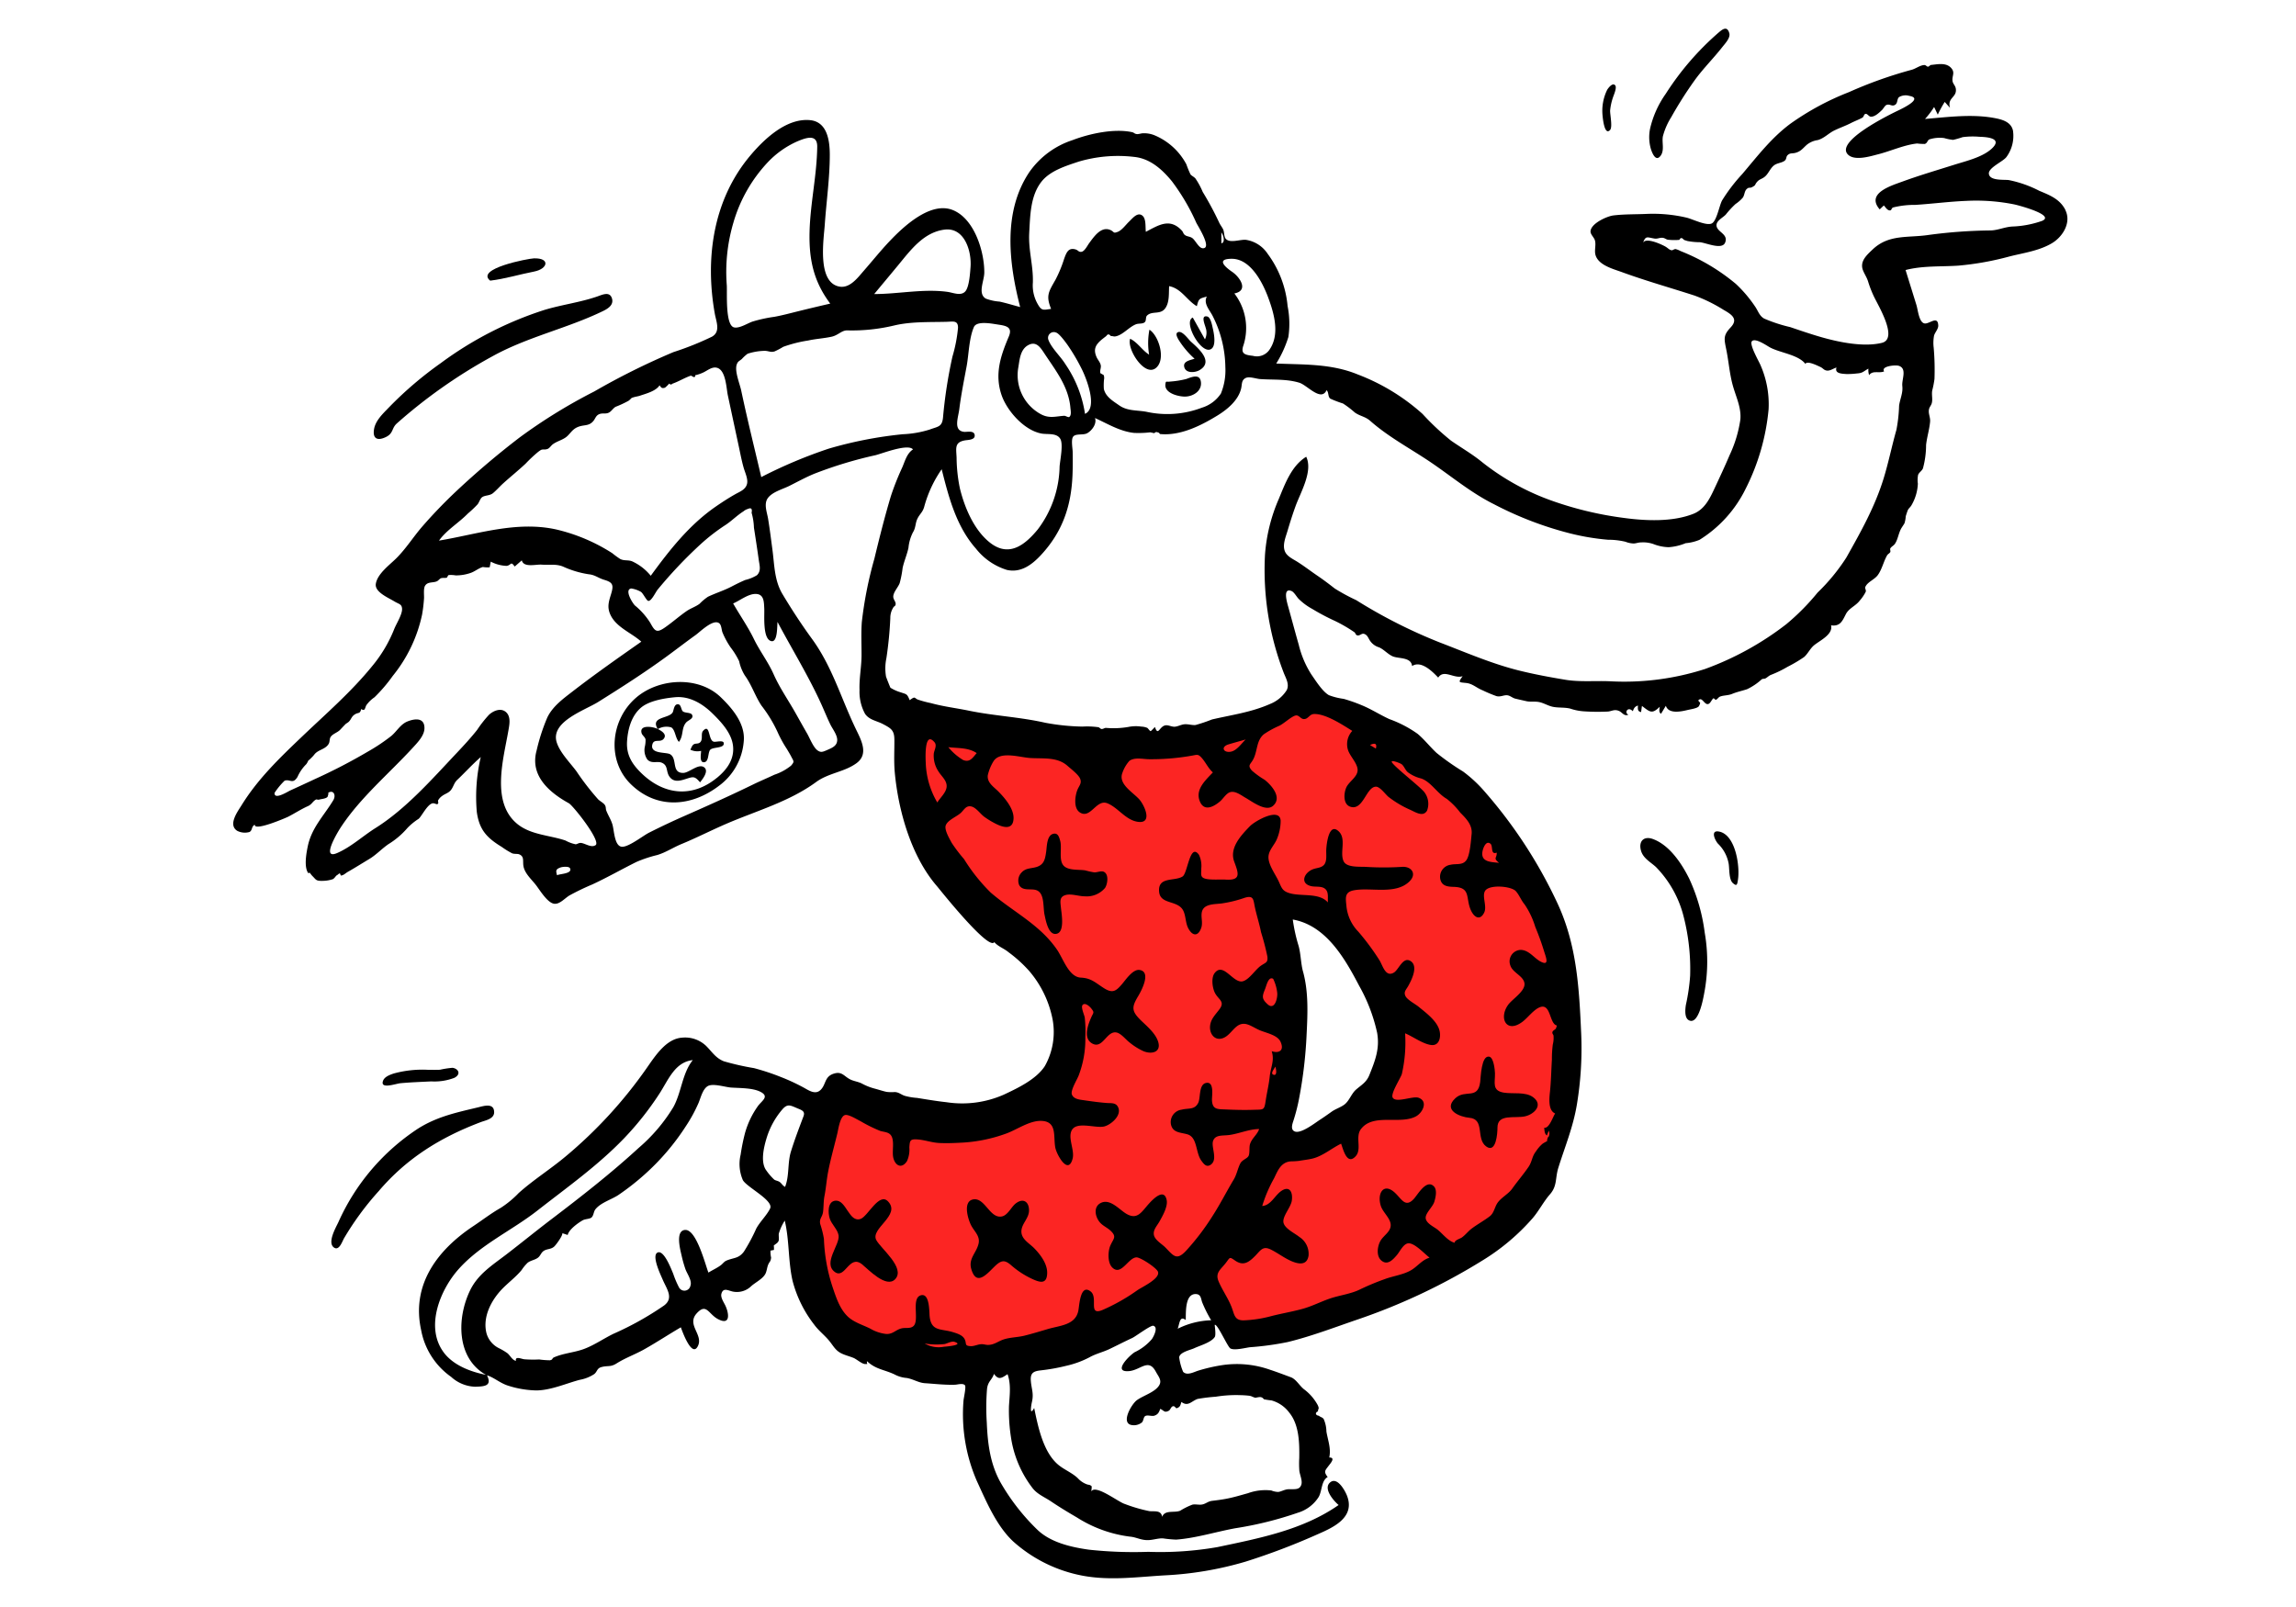
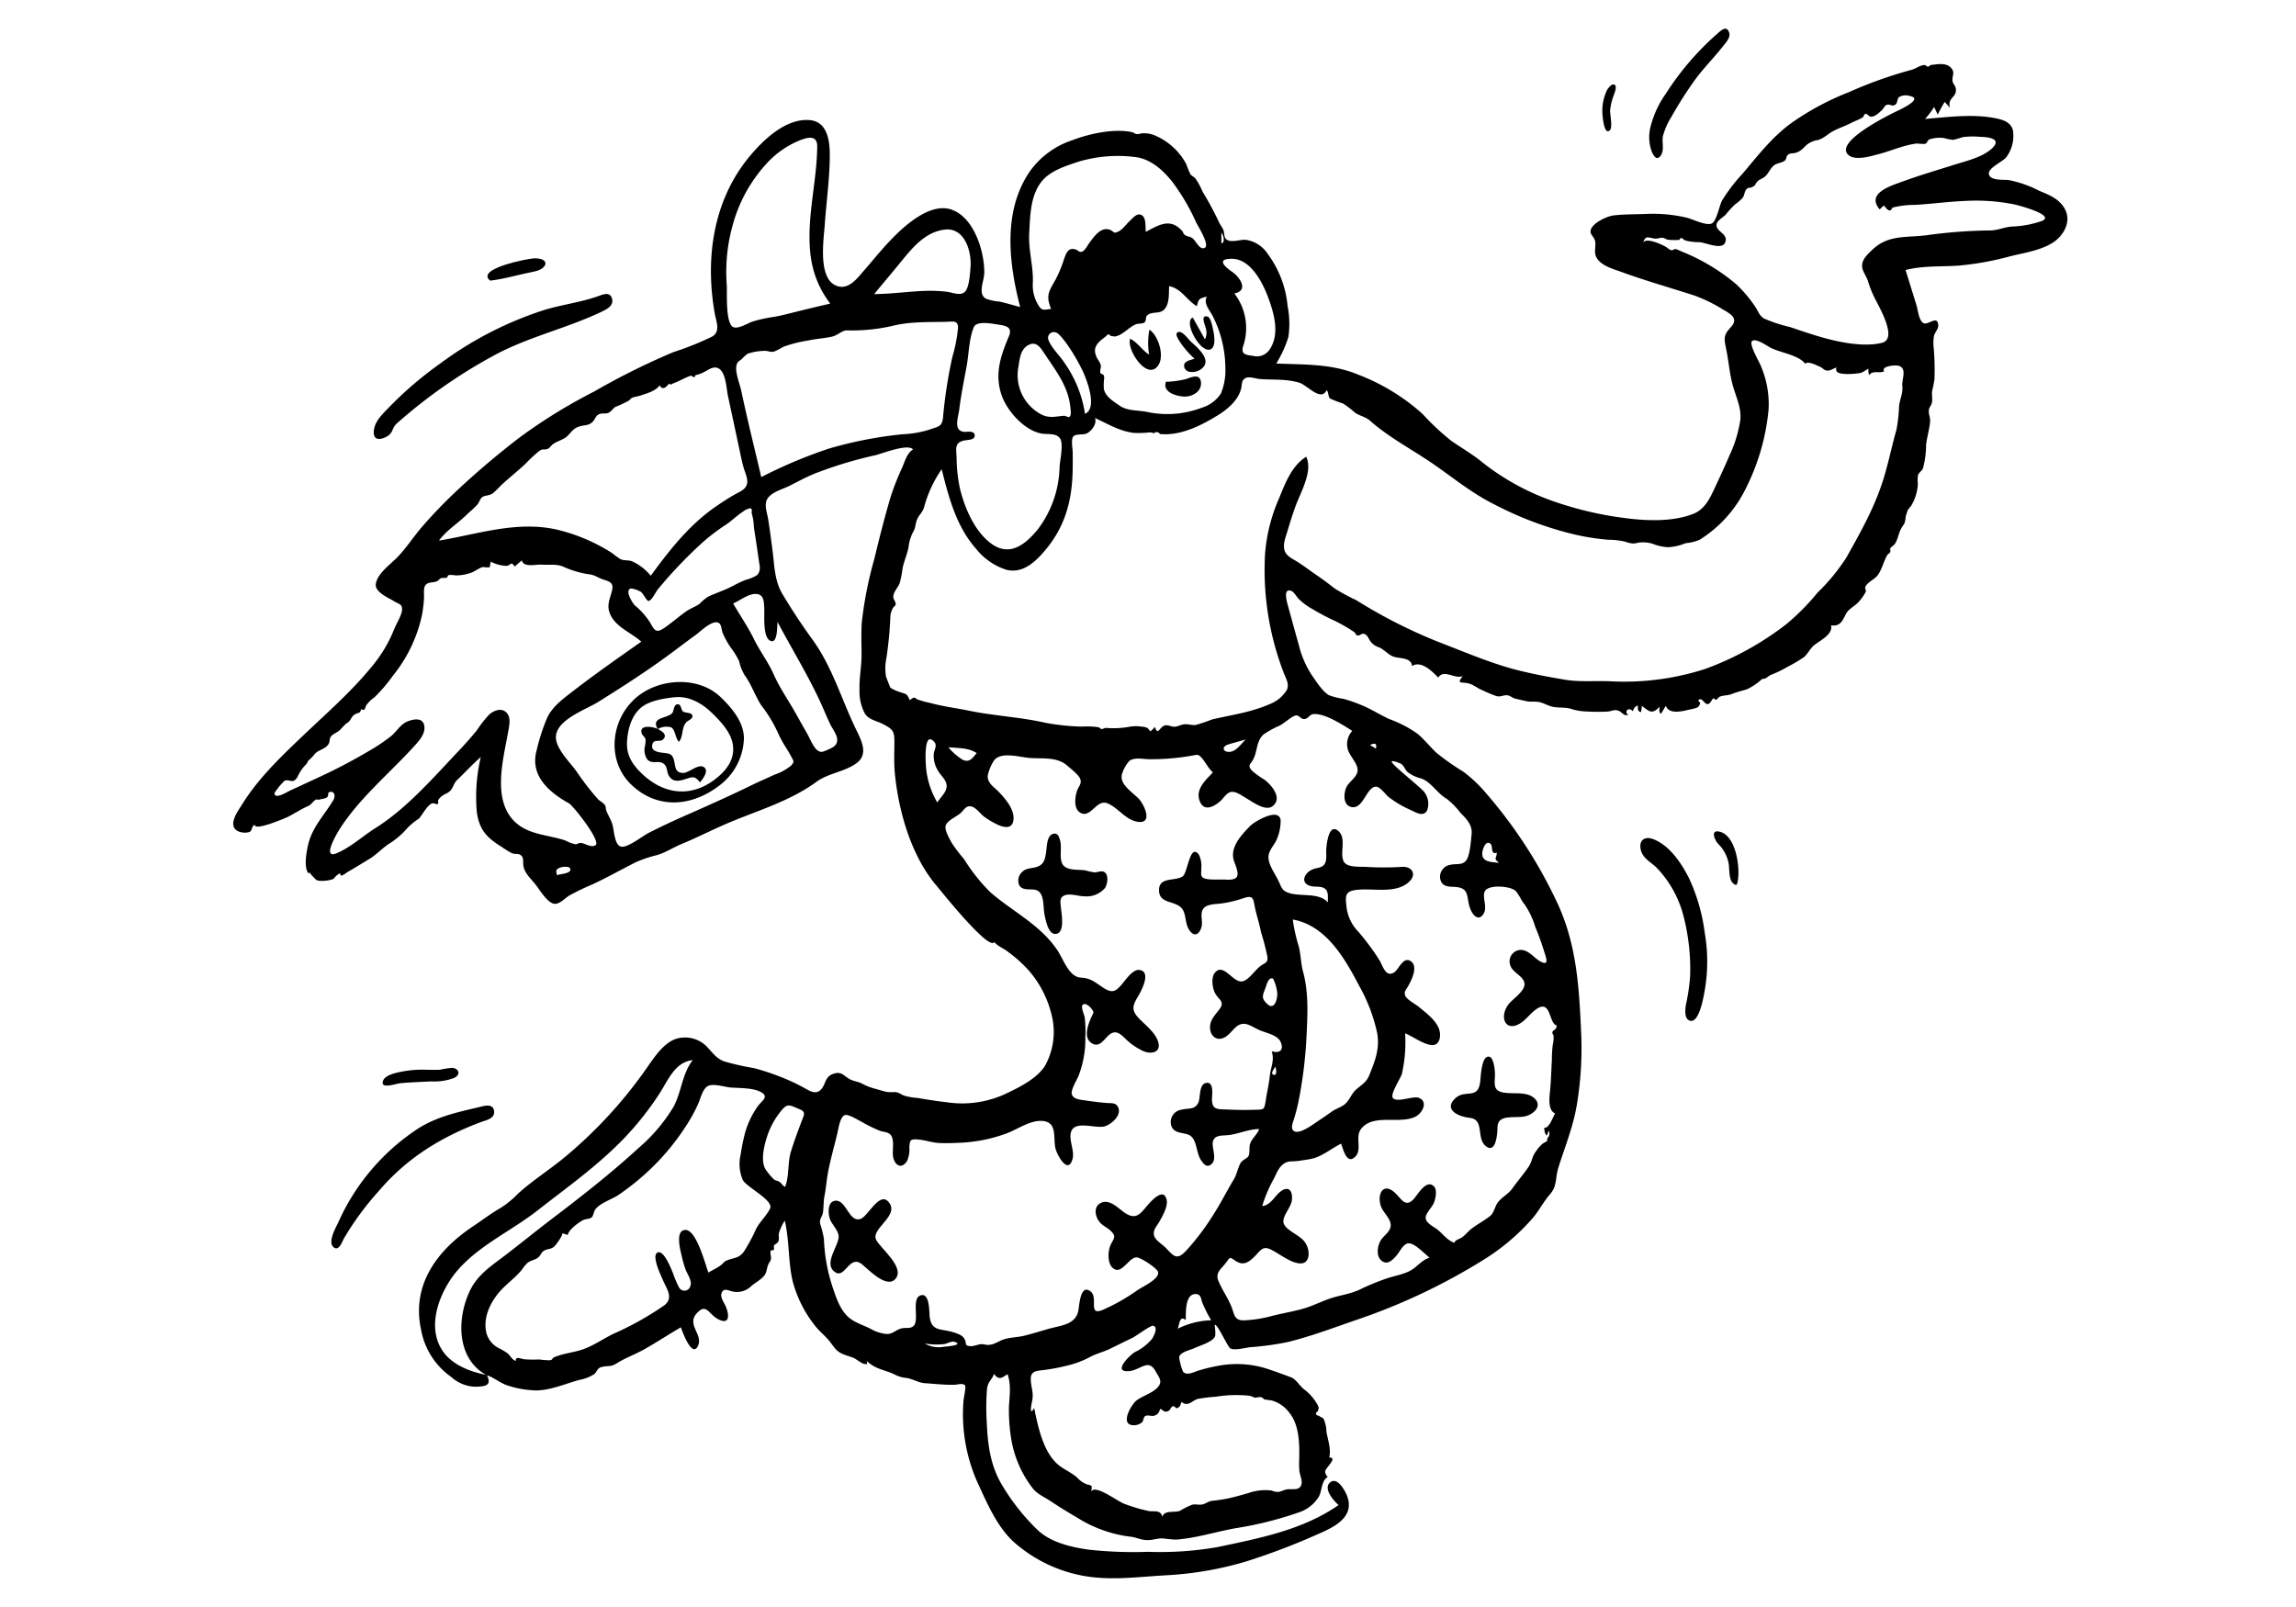
<svg xmlns="http://www.w3.org/2000/svg" width="400" height="280" viewBox="0 0 400 280">
  <g id="Char3" transform="translate(40.634 5)">
    <rect id="Rectangle_4876" data-name="Rectangle 4876" width="400" height="280" transform="translate(-40.634 -5)" fill="#fff" opacity="0" />
-     <path id="Accent" d="M459.267,400.252c-.624,9.158-13.051,13.919-20.588,15.873,1.511-8.984,3.462-18.3,2.248-27.408-.4-3-.924-5.986-1.487-8.961q-.312-1.65-.646-3.3c-.054-.267-.491-1.435-.352-1.7.249-.476,2.357-.4,2.895-.381a11.118,11.118,0,0,1,4.009.956,18.969,18.969,0,0,1,6.753,5.372c4.358,5.209,7.64,12.638,7.169,19.544M444.88,338c-7.214,4.272-15.9,6.564-24.132,7.682-12.535,1.7-25.333-.257-37.588-2.973-3.009-.667-6.011-1.385-8.976-2.229a42.365,42.365,0,0,0,7.081,24.186c3.945,5.988,9.094,10.993,13.594,16.539,4.189,5.164,7.568,10.988,7.736,17.8.07,2.844-.164,5.447-2.545,7.29s-5.625,2.539-8.554,2.961c-7.333,1.056-15.012.486-22.3-.678-1.415-.226-2.827-.483-4.223-.8-1.585-.365-2.141-.8-3.465.395-2.857,2.568-4.168,6.42-4.815,10.1a53.923,53.923,0,0,0,.947,21.758c1.684,6.558,9.634,10.193,15.523,11.778,17.763,4.781,37.362-1.821,50.991-13.574.3-.256.592-.516.879-.783.968,2.016,2.025,4,3.181,5.911a28.638,28.638,0,0,0,2.663,3.856,5.619,5.619,0,0,0,1.3,1.287c.931.522,1.879.138,2.933-.045a125.306,125.306,0,0,0,22.938-5.925c11.245-4.253,21.331-11.26,26.661-22.328a54.959,54.959,0,0,0,4.776-17.86c.78-7.054.948-14.264-1.037-21.139-3.637-12.6-12.917-22.812-23.079-30.689A100.863,100.863,0,0,0,444.88,338" transform="translate(-256.935 -221.065)" fill="#fc2523" fill-rule="evenodd" />
    <g id="Ink" transform="translate(0 0)">
      <path id="ink-2" data-name="ink" d="M315.057,43.21a17.261,17.261,0,0,1-5.163.963c-1.372.1-2.449.65-3.742.681a86.519,86.519,0,0,0-10.8.785c-3.6.541-6.912-.165-9.753,2.538-1.011.962-2.279,2.068-1.671,3.621.279.711.671,1.221.9,1.984a19.4,19.4,0,0,0,.966,2.5c.726,1.576,4.363,7.444,1.412,8.162-3.2.778-7.539-.131-10.621-1.021-1.8-.52-3.568-1.128-5.341-1.728a26.283,26.283,0,0,1-4.539-1.488c-.858-.493-1.035-1.336-1.6-2.136a22.7,22.7,0,0,0-3.327-3.907,35.067,35.067,0,0,0-9.627-5.717,3.768,3.768,0,0,0-.859-.346c-.256-.024-.539.24-.7.208-.454-.088-.613-.374-1.11-.657-.668-.379-3.392-1.641-3.868-.649.446-1.3.771-.927,1.977-.738.531.084.887-.16,1.364-.135.44.022.62.273.988.34a10.37,10.37,0,0,0,2,.025q.283-.625.8.009l.581.188a11.57,11.57,0,0,0,2.165.212c1.076.085,3.881,1.4,4.421.069.576-1.418-1.173-1.772-1.465-2.762-.285-.971,1.048-1.541,1.583-2.127a15.919,15.919,0,0,1,1.7-1.84,6.171,6.171,0,0,0,1.278-1.126c.286-.423.273-1.106.644-1.458.442-.42.51-.129.911-.332.788-.4.44-.378.906-.923.4-.466.692-.452,1.214-.808.763-.522,1.031-1.543,1.773-2.1.542-.411,1.406-.41,1.882-.837.28-.251.194-.659.436-.9.465-.456.784-.271,1.365-.421.98-.254,1.3-.795,2.018-1.422a3.882,3.882,0,0,1,1.9-.807c1.126-.324,1.854-1.173,2.87-1.672.957-.469,1.945-.8,2.914-1.3.7-.361,1.373-.585,2.011-.953.216-.124.234-.58.512-.641.319-.071.575.46.914.487.712.058,1.522-.731,1.99-1.188.2-.2.478-.736.74-.847.547-.232.873.228,1.361.046.684-.255.412-1,.831-1.413a2.242,2.242,0,0,1,1.8-.221c2.623.457-1.459,2.31-2.226,2.685-1.291.631-10.684,5.223-8.486,7.513,1.163,1.211,4,.3,5.265-.019,2.216-.56,4.525-1.637,6.8-1.884a11.308,11.308,0,0,0,1.348.083c.516-.2.388-.593.807-.8a5.862,5.862,0,0,1,2.565-.227,8.886,8.886,0,0,0,1.561.314,16.74,16.74,0,0,0,1.662-.477,13.584,13.584,0,0,1,2.9-.064c1.385.041,4.154.25,2.141,2.09-1.629,1.489-4.446,2.134-6.5,2.784-3.039.961-6.025,1.834-9.024,2.929-2.044.745-6.4,2.055-3.971,4.848l.72-.68c.284.287.577.846,1.032.862.378.013.239-.393.6-.52a15.3,15.3,0,0,1,3.85-.443c2.969-.188,5.928-.582,8.9-.7a33.521,33.521,0,0,1,8.375.622c.706.151,7.29,1.88,4.744,2.892ZM290.776,71.939c.149,1.247-.4,2.256-.558,3.461a26.128,26.128,0,0,1-.463,4.187c-.8,2.815-1.373,5.694-2.235,8.492-1.521,4.941-3.976,9.3-6.5,13.787a33.916,33.916,0,0,1-5,6.085,40.036,40.036,0,0,1-5.44,5.5,52.215,52.215,0,0,1-14.16,7.812,45.982,45.982,0,0,1-16.681,2.138c-2.507-.1-5.164.151-7.631-.254-2.623-.431-5.466-.961-8.044-1.6-4.733-1.168-9.292-3.152-13.914-4.923a89.737,89.737,0,0,1-14.515-7.357,34.008,34.008,0,0,1-3.729-2.021c-.984-.77-1.953-1.506-2.988-2.209-1.189-.807-2.326-1.689-3.54-2.455-.726-.458-1.746-.907-2.127-1.736-.524-1.141.108-2.574.434-3.68.425-1.441.877-2.863,1.388-4.275.865-2.391,3.066-6.079,1.856-8.607-2.553,1.582-3.679,4.691-4.77,7.334a29.63,29.63,0,0,0-2.41,9.732,49.833,49.833,0,0,0,3.257,20.563c.371.954,1.024,1.988.544,3.009a6.052,6.052,0,0,1-2.918,2.438c-3.32,1.465-6.652,1.891-10.119,2.7a27.386,27.386,0,0,1-2.863.966c-.6.056-1.092-.14-1.777-.135s-1.225.39-1.841.431c-.537.036-1.014-.278-1.526-.248-1.146.067-1.358,2.031-1.926.3-.1.071-.672.716-.744.716-.162,0-.448-.48-.6-.566a2.941,2.941,0,0,0-1.035-.22,6.522,6.522,0,0,0-2.277.064,15.258,15.258,0,0,1-3.883.16c-.264-.005-.451.207-.779.195-.149-.006-.365-.271-.523-.311a14.2,14.2,0,0,0-2.8-.112,38.32,38.32,0,0,1-6.461-.665c-4.395-1-8.875-1.194-13.287-2.1-2.248-.464-4.444-.717-6.657-1.328a18.609,18.609,0,0,1-2.264-.609c-.658-.28-.4-.653-1.421.1-.459-1.125-.513-1.01-1.621-1.382a7.043,7.043,0,0,1-1.732-.785c-.032-.028-.714-1.74-.772-1.951a8.678,8.678,0,0,1,.071-3.221,66.566,66.566,0,0,0,.677-6.96,3.356,3.356,0,0,1,.517-1.839c.1-.241.391-.222.415-.589.033-.489-.467-.829-.414-1.4.072-.768.843-1.547,1.114-2.263a18.341,18.341,0,0,0,.516-2.666c.26-1.187.762-2.3,1.015-3.493a7.475,7.475,0,0,1,.773-2.679c.538-.865.38-1.571.808-2.432.393-.79.891-1.073,1.16-2.027a21.115,21.115,0,0,1,3.046-6.548c1.234,4.9,2.547,9.972,5.984,13.849A10.976,10.976,0,0,0,134.776,104c2.413.55,4.343-.874,5.915-2.56,3.744-4.018,5.3-8.5,5.521-13.951.056-1.354.048-2.71.03-4.065-.008-.6-.318-2.151.1-2.658.453-.556,1.746-.209,2.419-.575.827-.451,1.737-1.658,1.367-2.654,2.205,1,4.313,2.313,6.766,2.591a17.2,17.2,0,0,0,2.873-.1c-.026,0,.672.144.714.153a.427.427,0,0,1,.559-.145.464.464,0,0,1,.39.287c3.5.349,7.015-1.378,10.006-3.207,1.748-1.069,3.668-2.652,4.159-4.733.175-.743.024-1.442.791-1.821.624-.308,1.828.136,2.486.185,2.315.17,4.6-.05,6.857.64,1.379.421,3.787,3.372,4.749,1.3.417.392.191,1.089.635,1.47a19.354,19.354,0,0,0,2.224.85,16.5,16.5,0,0,1,2.042,1.554c.892.65,1.826.7,2.689,1.462,2.991,2.641,6.494,4.554,9.834,6.744,3.962,2.6,7.469,5.661,11.72,7.78a60.952,60.952,0,0,0,13.308,5.1,41.451,41.451,0,0,0,6.578,1.1,13,13,0,0,1,3.046.35,4.191,4.191,0,0,0,1.41.3c.35.01.856-.192,1.288-.184a5.469,5.469,0,0,1,2.137.273,7.85,7.85,0,0,0,2.685.559,9.393,9.393,0,0,0,2.957-.7,8.085,8.085,0,0,0,2.424-.588,21.741,21.741,0,0,0,8.029-8.889,38.441,38.441,0,0,0,4-13.863,16.954,16.954,0,0,0-1.418-7.7c-.287-.69-2.009-3.627-1.478-4.161.6-.606,2.571.783,3.126,1.085,1.761.957,4.942,1.264,6.176,2.874.314-.6,2.063.291,2.624.543.464.208.6.585,1.179.63.55.042,1.118-.4,1.623-.536-.369,1.031.873,1.079,1.724,1.133a13.534,13.534,0,0,0,1.817-.1c1.045-.074,1.062-.309,2.016-.844A2.814,2.814,0,0,0,285,70.068c.613-.888,1.783-.271,2.612-.661-.6-.909,1.958-1.157,2.554-.967,1.5.481.483,2.393.615,3.5ZM173.409,134.395c.989-.295,1.984-.565,2.976-.846-.751.69-1.532,1.934-2.6,2.128-1.294.234-1.8-.855-.371-1.282Zm-48.827.494c1.665.2,3.478.047,4.938,1.03-.711.818-1.173,1.675-2.36,1.206a9.792,9.792,0,0,1-2.578-2.236Zm55.628,44.8c-1.093-.981-.949-1.419-.436-2.689.221-.546.571-2.243,1.4-1.746a7.29,7.29,0,0,1,.7,2.4c.117.838-.4,3.17-1.668,2.034ZM186.376,174c-.386-1.419-.373-2.965-.752-4.419a28.878,28.878,0,0,1-1.035-4.664c5.777,1.02,9.058,6.754,11.56,11.539a29.313,29.313,0,0,1,3.135,8.2c.489,2.77-.36,4.872-1.346,7.341-.5,1.26-1.334,1.7-2.3,2.53-.86.738-1.182,1.982-2.077,2.645-.662.49-1.522.744-2.214,1.238s-1.368.973-2.073,1.429c-.807.521-3.224,2.422-4.313,2.016-.815-.3-.452-1.3-.247-1.927a32.032,32.032,0,0,0,1-3.963A77.523,77.523,0,0,0,187,184.918c.18-3.642.349-7.364-.62-10.919Zm-4.831,16.542c.087.18.447,1.72-.358,1.4-.56-.22.276-1.121.358-1.4Zm3.4-61.13c.682-.282.955.552,1.554.577.8.033.963-.852,1.8-.878,2.041-.064,5,1.909,6.659,2.938a3.388,3.388,0,0,0-.744,3.344c.356,1.114,1.716,2.361,1.667,3.542s-1.523,1.947-1.982,3c-.422.968-.583,2.9.72,3.33,2.24.734,2.752-3.462,4.45-3.494.726-.014,1.669,1.351,2.191,1.776a17.983,17.983,0,0,0,3.846,2.278c.918.426,2.2,1.266,2.875.12a3.338,3.338,0,0,0-.43-3.162c-.608-.906-6.056-5.053-5.712-5.418.183-.195,1.54.342,1.732.505.434.368.594.966,1.029,1.358a6.342,6.342,0,0,0,2.345,1.111c1.715.576,2.8,2.6,4.462,3.547a12.988,12.988,0,0,1,2.355,2.4c1.062,1.06,2.143,2.17,1.984,3.731-.111,1.081-.272,3.6-.883,4.513-.664.99-1.769.611-2.777.845a2.117,2.117,0,0,0-1.817,2.413c.235,1.315,1.286,1.409,2.385,1.442,3.1.094,1.957,2.061,3.038,4.223.587,1.174,1.566,1.634,2.24.261.542-1.105-.427-2.848.162-3.791.717-1.15,4.556-.837,5.357.056.607.678.929,1.609,1.534,2.318a14.327,14.327,0,0,1,1.847,3.9c.585,1.4,1.1,2.821,1.544,4.272.315,1.019.995,2.633-.633,1.763-1.137-.608-1.986-1.979-3.427-2.023a2,2,0,0,0-1.821,2.724c.4,1.245,2.239,1.794,2.452,3.057.234,1.382-2.133,2.791-2.851,3.807-1.655,2.339-.271,4.972,2.441,2.987.961-.7,1.968-2.123,3.052-2.568,1.715-.7,1.705,1.9,2.527,2.863.442.516.6-.008.34.763-.1.284-.586.373-.642.727-.04.259.192.4.2.6a4.46,4.46,0,0,1-.125,1.519,20.088,20.088,0,0,0-.158,2.67c-.117,1.9-.142,3.719-.342,5.621-.111,1.058-.343,3.214.906,3.73-.445.7-1.037,2.636-1.911,2.49.071.459.031,1.045.477,1.345l.319-.84c.245.64.03.713.015,1.149.018-.539-.492.752-.216.592-.235.2-.544.308-.9.562a6.169,6.169,0,0,0-1.134,1.323c-.692.866-.652,1.741-1.257,2.645-.859,1.282-1.962,2.547-2.867,3.828-.737,1.043-2.141,1.644-2.732,2.765-.376.713-.525,1.542-1.166,2.043-.918.718-2.145,1.394-3.141,2.136-.627.466-1.1,1.113-1.729,1.565-.317.229-1.27.461-1.272.928-1.2-.336-2.05-1.562-2.994-2.308-.631-.5-2.133-1.146-2.042-2.146.075-.818,1.237-1.832,1.5-2.689.227-.726.543-2.081-.084-2.7-1.318-1.3-2.812,1.492-3.519,2.236-1.459,1.534-2.079-.013-3.279-1.126-1.917-1.779-3.121.067-2.447,2.282.342,1.122,1.643,2.121,1.727,3.267.093,1.258-1.27,1.891-1.81,2.9-.51.948-.745,2.614.213,3.4,1.056.866,1.975-.159,2.665-.957.536-.621,1.133-1.986,2-2.064,1.091-.1,2.882,1.886,3.712,2.5-1.262.365-2.021,1.422-3.088,2.1-1.377.874-3.3,1.08-4.839,1.68a44.079,44.079,0,0,0-4.139,1.726c-1.64.831-3.646,1.039-5.382,1.645-1.55.541-3.021,1.3-4.6,1.745-1.785.5-3.637.806-5.437,1.261a21.431,21.431,0,0,1-4.929.765c-1.6,0-1.571-.99-2.084-2.314-.61-1.572-1.619-2.952-2.263-4.486-.612-1.459.313-2.013,1.2-3.129.836-1.052.614-1.217,1.692-.478,1.419.972,2.356.315,3.46-.8.982-.994,1.343-1.82,2.755-1.127s2.761,1.819,4.28,2.27c1.2.356,2.089.1,2.289-1.212a3.491,3.491,0,0,0-1.607-3.258c-.774-.639-2.464-1.4-2.747-2.434-.3-1.092,1.272-2.686,1.439-3.908.211-1.542-.453-2.676-1.916-1.608-1.062.774-1.768,2.454-3.241,2.558a24.1,24.1,0,0,1,2.058-4.816c.638-1.317,1.185-2.812,2.9-2.959a14.2,14.2,0,0,0,1.447-.085c.7-.126,1.649-.226,2.4-.415,1.76-.445,3.314-1.8,4.935-2.583.372,1,1.029,3.848,2.542,2.185,1.119-1.23-.121-3.347.91-4.715,2.127-2.823,6.76-.75,9.554-2.206,1.216-.634,2.207-2.654.491-3.264-1-.356-3.9.958-4.5-.011-.43-.691,1.371-3.391,1.589-4.132a24.862,24.862,0,0,0,.567-7.085c1.36.557,3.08,1.859,4.546,2.037,1.506.183,1.771-1.586,1.377-2.748-.544-1.6-2.357-2.913-3.6-3.944-.548-.454-1.982-1.186-2.283-1.877-.31-.714.134-1.059.482-1.679.544-.969,1.861-3.474.428-4.382-1.319-.835-2.059,1.506-2.9,2.007-1.426.85-1.915-1.1-2.481-2.088A42.342,42.342,0,0,0,196,167.026a7.386,7.386,0,0,1-2.054-4.348c-.129-1.422-.42-2.523,1.257-2.846,2.973-.573,7.325.839,9.74-1.58,1.267-1.268.362-2.58-1.237-2.515a50.2,50.2,0,0,1-6.212.019c-1.124-.091-3.473.182-4.041-.976-.731-1.492.508-3.888-.837-5.2-1.717-1.67-2.137,2.1-2.194,3.145-.042.759.153,1.914-.319,2.571-.441.612-1.246.6-1.9.825-1.641.558-2.489,2.574-.312,3,.732.144,1.754-.065,2.362.478.637.568.394,1.578.454,2.344-1.525-1.768-4.7-.984-6.761-1.641-1.088-.346-1.272-.807-1.729-1.86-.554-1.275-1.816-2.887-1.864-4.3-.041-1.2.956-2.1,1.421-3.13a8.239,8.239,0,0,0,.7-3.32c-.142-2.4-4.465.05-5.355.967-1.616,1.664-3.608,3.816-2.732,6.173.781,2.1,1.2,3.3-1.515,3.13-.992-.061-3.076.136-3.846-.283-.572-.311-.357-.869-.376-1.677a4.456,4.456,0,0,0-.412-2.373c-1.581-2.152-1.951,3.2-2.839,3.783-1.387.907-4.324-.044-4.1,2.648.2,2.355,3.381,1.393,4.262,3.42.424.976.334,2.113.868,3.055.761,1.343,1.7,1.271,2.2-.129.354-.983-.118-1.994.154-2.921.394-1.341,2.268-1.217,3.421-1.369a21.629,21.629,0,0,0,3.956-.968c1.645-.532,1.555.341,1.823,1.607.311,1.467.785,2.882,1.077,4.372a43.6,43.6,0,0,1,1.109,4.272c.089,1.062-.27.965-1.15,1.578-.961.67-2.019,2.411-3.135,2.7-1.678.431-3.369-3.405-4.9-1.442-.656.843-.4,2.637.064,3.508.616,1.15,1.748,1.443.8,2.761-.713.99-1.61,1.757-1.676,3.089-.063,1.237.778,2.406,2.093,2.043,1.062-.293,1.69-1.381,2.494-2.042,1.388-1.14,2.528-.084,3.949.561,1.118.508,3.174.84,3.735,2.034.712,1.516-.2,2.1-1.524,1.671.516,1.7-.163,2.68-.349,4.432-.151,1.418-.477,2.716-.684,4.087-.276,1.831-.305,1.632-2.189,1.695-1.6.053-3.157.01-4.755-.06-1.408-.062-2.366.066-2.43-1.634-.028-.75.445-3.294-1.033-2.988-1.3.269-.927,2.593-1.362,3.466-.63,1.264-1.7.878-2.881,1.19a2.18,2.18,0,0,0-1.87,2.584c.332,1.469,1.678,1.367,2.849,1.707,1.8.523,1.407,3.174,2.458,4.614.429.588.881,1.181,1.6.7,1.321-.884.074-3.045.423-4.13.367-1.14,1.605-.907,2.776-1.055,1.727-.218,3.536-1.051,5.256-1.041-.33.993-1.254,1.571-1.587,2.616-.178.561-.012,1.608-.26,2.071-.266.5-1.106.647-1.453,1.34-.454.907-.595,1.879-1.127,2.767-1.257,2.1-2.34,4.249-3.676,6.329a42.313,42.313,0,0,1-4.6,6.053c-1.684,1.807-2.186.932-3.634-.545-.589-.6-1.84-1.3-2-2.194s.57-1.607.971-2.327c.531-.955,1.49-2.6,1.257-3.743-.439-2.151-2.362-.17-3.091.635-1.273,1.407-1.985,2.886-3.91,1.775-1.232-.712-2.786-2.659-4.4-1.939-1.472.656-1.06,2.55-.154,3.511.507.538,1.23.846,1.768,1.35,1.158,1.086.5,1.381-.026,2.6-.433,1-.5,2.954.3,3.783,1.57,1.632,2.784-1.66,4.24-1.727.691-.032,3.561,1.852,3.766,2.53.359,1.19-2.738,2.611-3.561,3.17a33.513,33.513,0,0,1-6.152,3.485c-2.541,1.017-.647-2.187-2.036-3.251-1.806-1.385-1.946,2.409-2.132,3.351-.493,2.506-3.14,2.572-5.276,3.193-1.36.4-2.721.816-4.095,1.161-1.166.292-2.471.285-3.6.647-.991.317-1.669.961-2.778.969-.36,0-.674-.12-1.021-.128-.7-.017-1.344.384-2.014.342-1.114-.069-.629-.421-1.017-1.2-.364-.729-1.29-1-2.011-1.226-2.066-.653-3.787-.081-4.087-2.708-.092-.807.03-4.12-1.505-3.733-1.793.452-.215,4.389-1.328,5.376-.541.48-1.359.241-2.012.383-1.071.233-1.541,1.042-2.714.988a7,7,0,0,1-2.773-.921c-1.285-.651-2.819-1.082-3.891-2.074-1.469-1.361-2.114-3.48-2.74-5.32a29.99,29.99,0,0,1-1.462-8.252,17.064,17.064,0,0,0-.648-2.6c-.187-.967.365-1.161.493-2.076.123-.89.064-1.841.251-2.8.269-1.372.363-2.775.624-4.151.432-2.275,1.087-4.535,1.625-6.79.167-.7.47-2.946,1.334-3.162.638-.159,2.11.79,2.7,1.069a25.889,25.889,0,0,0,3.424,1.695c.645.2,1.46.178,1.883.777.669.948.128,2.805.406,3.926.339,1.372,1.464,1.955,2.37.577a4.82,4.82,0,0,0,.419-2.422c.092-1.171.113-1.454,1.38-1.375,1.283.08,2.536.565,3.852.624,1.186.053,2.378.02,3.564-.045a26.568,26.568,0,0,0,8.21-1.651c1.828-.694,3.949-2.212,5.964-2.158,2.844.075,2.075,2.709,2.464,4.679.237,1.2,2.242,4.88,3.013,1.893.381-1.478-.888-3.632-.136-4.966.888-1.577,4.153-.268,5.638-.634,1.2-.3,3.211-2,2.362-3.47-.4-.7-1.183-.565-1.879-.617-1.32-.1-2.63-.279-3.939-.471-.744-.11-1.882-.174-2.18-1.029-.253-.726.932-2.608,1.189-3.3a17.752,17.752,0,0,0,1.16-6.675,21.61,21.61,0,0,0-.107-3.438c-.067-.409-.681-1.746-.394-2.137.387-.527,1.179.142,1.5.536.631.786.412.723.053,1.537-.528,1.2-1.555,3.71.186,4.631,1.821.964,2.479-2.294,4.2-1.937.8.167,1.6,1.225,2.247,1.719a10.94,10.94,0,0,0,2.471,1.548c1.463.583,3.108.146,2.517-1.695-.466-1.452-1.942-2.666-3-3.695-1.68-1.639-1.6-2.328-.443-4.259.486-.808,2.351-4.239.189-4.518-1.144-.148-2.382,1.708-2.987,2.418-1.038,1.219-1.632,1.742-3.176.763-1.509-.956-2.21-1.756-4.035-1.844-2.1-.1-3.044-3.257-4.158-4.877-3.024-4.4-7.654-6.579-11.558-9.951a31.194,31.194,0,0,1-4.634-5.817,27.1,27.1,0,0,1-2.14-2.814c-.353-.66-1.31-2.252-1.061-3.031.31-.97,1.983-1.569,2.679-2.254.584-.575.9-1.292,1.815-1.072.818.2,1.555,1.3,2.223,1.789a14.631,14.631,0,0,0,2.124,1.277c1.316.646,2.905.991,2.982-.973.067-1.7-1.482-3.518-2.6-4.664-.815-.834-2.049-1.559-1.887-2.884a8.23,8.23,0,0,1,.963-2.377c1.122-1.9,4.549-.739,6.411-.618,2.243.147,4.717-.23,6.5,1.357.581.518,1.93,1.535,2.215,2.255.332.839-.211,1.216-.512,2.028-.39,1.049-.658,3.12.464,3.844,1.873,1.207,2.85-2.374,4.8-1.59,1.847.743,3.137,2.878,5.245,3.216,2.759.442,1.188-2.977.233-3.984-1.238-1.3-3.639-2.653-2.853-4.582a6.084,6.084,0,0,1,1.2-2.043c.9-.67,2.36-.3,3.395-.291a40.274,40.274,0,0,0,7.635-.644c.771-.138.947-.247,1.491.328.753.795,1.148,1.831,2.024,2.613-1.265,1.363-3.14,2.973-2.26,5.071.757,1.806,2.415.92,3.538-.045.527-.453,1.071-1.412,1.77-1.594.907-.236,1.926.588,2.668,1.006,1.114.628,3.5,2.49,4.762,1.391,1.674-1.454-.307-3.641-1.46-4.539a14.811,14.811,0,0,1-2.213-1.6c-.781-.892-.323-1.023.15-1.827.866-1.471.548-3.365,1.934-4.514a16.226,16.226,0,0,1,2.744-1.5c.863-.46,1.79-1.373,2.637-1.723Zm14.115,5.72-1.011-.619c.77-.375,1.278-.331,1.011.619ZM217.649,153c.136-.686.665-1.914,1.394-1.272.469.412-.043,1.962,1.073,1.534.057.987-.678.9.407,1.782-1.368-.158-3.257-.1-2.874-2.043Zm-53.11,83.219c.344-.925.342-2.358,1.4-1.513.056-1.119-.21-4.67,1.823-4.526.829.059.82.79,1.039,1.423a23.1,23.1,0,0,0,1.57,3.14,13.9,13.9,0,0,0-5.834,1.476Zm.66,12.761c1.153.871,1.731-.157,2.818-.533a29.957,29.957,0,0,1,3.159-.385,21.905,21.905,0,0,1,4.353-.27c.332,0,1.027.05,1.362.088.612.07.557.2,1.19.367a6,6,0,0,1,.741-.123.78.78,0,0,1,.722.379,11.333,11.333,0,0,0,1.321.2,5.763,5.763,0,0,1,3.115,2.136c1.726,2.111,1.777,5.282,1.738,7.894a17.668,17.668,0,0,0,.014,2.226c.075.681.556,1.709.36,2.386-.3,1.024-1.22.794-2.294.839-.632.027-1.263.435-1.766.471a3.442,3.442,0,0,1-1.175-.255,8.922,8.922,0,0,0-4.068.472c-1.3.359-2.44.713-3.759.967-.858.165-1.63.259-2.5.367-.71.089-1.016.462-1.635.616-.6.148-1.179-.074-1.782.043a12.023,12.023,0,0,0-2.142,1.062c-1.031.414-2.68-.2-3.137,1.071-.179-1.23-1.359-.9-2.237-1a27.361,27.361,0,0,1-4.265-1.243c-1.141-.339-5.088-3.467-5.843-2.2,0-.128.138-.855.019-.939-.421-.3-.418-.134-.871-.319a4,4,0,0,1-1.482-1.018c-1-.966-2.352-1.472-3.408-2.348-2.653-2.2-3.562-6.739-4.209-9.9-.847,1.5-.535-.425-.389-1.069.346-1.518-.1-2.267-.2-3.734-.093-1.349.522-1.616,1.74-1.757a33.113,33.113,0,0,0,4.415-.791,16.364,16.364,0,0,0,4.046-1.473c1.159-.651,2.376-.907,3.561-1.477,1.307-.629,2.589-1.29,3.908-1.9.594-.276,3.212-2.251,3.666-2.131.933.247.052,1.881-.232,2.31a9.02,9.02,0,0,1-3.013,2.3c-.976.625-3.937,3.584-.931,3.287,1.992-.2,3.341-2.284,4.615.095.45.84,1.111,1.515.594,2.383-.722,1.211-2.805,1.788-3.9,2.6-.931.695-2.835,3.97-.916,4.321a2.227,2.227,0,0,0,1.812-.459c.277-.289.257-.884.537-1.082.4-.281,1.167.067,1.619-.087.645-.219.8-.571,1.033-1.191.689.314.7.736,1.485.33.261-.135.357-.628.658-.759.406-.177.526.4.749.317.6-.231.6-.492.792-1.088Zm-41.34-9.633a4.877,4.877,0,0,1-3.4-.557,12.518,12.518,0,0,0,3.454.1c.477-.1,1.241-.549,1.73-.392,1.737.557-1.319.819-1.782.853Zm-3.207-101.61c-.017-.406-.362-5.873,1.505-3.726.511.588-.04,1.374-.113,2.024a4.945,4.945,0,0,0,.838,3.114c.538.86,1.543,1.613,1.392,2.734-.132.984-1.124,1.824-1.614,2.64a14.486,14.486,0,0,1-2.009-6.786Zm-4.1-57.366a70.764,70.764,0,0,0-12.8,2.5,82.927,82.927,0,0,0-11.763,4.958c-.793-3.4-1.624-6.784-2.407-10.183q-.566-2.454-1.09-4.918c-.251-1.167-1.165-3.343-.783-4.492.2-.608.469-.611.9-.987a7,7,0,0,1,1-.91,9.866,9.866,0,0,1,3.08-.506c.626.038.953.286,1.6.106a11.675,11.675,0,0,0,1.523-.806,23.028,23.028,0,0,1,4.342-1.1c1.347-.3,2.738-.366,4.088-.663,1.183-.26,1.745-1.131,2.754-1.1a31.635,31.635,0,0,0,8.133-.853c2.923-.7,6.1-.568,9.1-.643,1.194-.03,2.034-.3,2.04,1.031a25.885,25.885,0,0,1-.972,5.03,82.01,82.01,0,0,0-1.632,10.5c-.139,1.784-.87,1.66-2.321,2.207a18.027,18.027,0,0,1-4.8.824ZM93.8,116.419c1.066.157.944-2.759,1.022-3.351,2.542,4.794,5.4,9.407,7.644,14.358.523,1.158,1,2.342,1.552,3.486.378.783,1.225,1.834,1.205,2.745-.021.951-.789,1.306-1.6,1.659-.874.381-1.216.571-1.832.13-.746-.533-1.369-2.176-1.829-2.968-.7-1.209-1.377-2.435-2.066-3.652-1.248-2.206-2.721-4.318-3.747-6.634-.961-2.17-2.415-4.037-3.45-6.168-1.026-2.111-2.429-4.112-3.608-6.178,1.184-.493,2.66-1.724,4.006-1.655,1.389.071,1.356,1.412,1.416,2.53.064,1.186-.333,5.458,1.288,5.7Zm3.414,21.658a9.2,9.2,0,0,1-2.941,1.611c-1.214.578-2.458,1.092-3.666,1.681-3.965,1.935-7.914,3.706-11.953,5.483q-3.132,1.377-6.188,2.92c-1.068.537-3.419,2.419-4.647,2.467-1.408.055-1.441-2.788-1.751-3.855-.261-.892-.744-1.587-1.07-2.432-.133-.346-.03-.608-.232-.95-.23-.39-.874-.7-1.206-1.04A44.437,44.437,0,0,1,59.8,139.1c-1.089-1.475-2.945-3.321-3.468-5.128-1.027-3.553,4.939-5.519,7.221-6.947,4-2.5,8.011-5.066,11.821-7.843,1.735-1.265,3.434-2.58,5.178-3.833.814-.585,3.069-2.86,4.114-2.05.389.3.4,1.137.559,1.575a14.143,14.143,0,0,0,1.439,2.65,13.183,13.183,0,0,1,1.476,2.394,7.647,7.647,0,0,0,1,2.491c1.2,1.65,1.769,3.553,2.885,5.234a23.526,23.526,0,0,1,2.816,4.63,20.552,20.552,0,0,0,1.6,2.915c.265.451.543.894.781,1.361.426.834.576.824-.014,1.525ZM63.128,151.953c-.762.546-1.884-.371-2.624-.384-.321-.006-.641.245-.856.238a6.3,6.3,0,0,1-1.769-.655c-2.746-.934-6.019-.97-8.364-2.866-4.659-3.768-2.438-11.329-1.59-16.227.173-1,.484-2.382-.323-3.2-.885-.9-2.215-.362-3.025.364a20.28,20.28,0,0,0-2.086,2.654c-1.1,1.384-2.3,2.691-3.513,3.975-4.308,4.562-8.87,9.782-14.2,13.13-2.217,1.393-4.223,3.28-6.652,4.341-2.922,1.277.078-3.652.6-4.453,3.439-5.241,8.446-9.39,12.652-13.991.794-.868,1.92-2.039,1.935-3.289.021-1.878-1.638-1.71-2.949-1.188-1.227.488-1.842,1.7-2.829,2.531a32.387,32.387,0,0,1-4.033,2.7,97.114,97.114,0,0,1-9.2,4.777c-1.46.688-2.928,1.361-4.4,2.034-.4.185-2.81,1.712-2.7.4a12.394,12.394,0,0,1,1.741-2.111c.945-.346,1.414.7,2.256-.67a7.23,7.23,0,0,1,1.525-2.212,2.913,2.913,0,0,0,.359-.648c-.014.077.627-.547.5-.438a5.08,5.08,0,0,0,.55-.6c.66-.862,1.928-.878,2.5-1.863.219-.375.095-.856.358-1.228.369-.522,1.182-.744,1.616-1.2.372-.395.678-.716.909-.958.159-.166.438-.283.626-.473.468-.473.431-.893,1.086-1.291.588-.357.859-.023,1.062-.908.716.459.626-.212.917-.693A5.623,5.623,0,0,1,24.6,126.2a27.117,27.117,0,0,0,3.193-3.733A25.219,25.219,0,0,0,32.9,111.79a25.818,25.818,0,0,0,.337-2.829c.037-.5-.126-1.714.183-2.2.479-.758,1.39-.457,2.083-.789.235-.113.467-.445.688-.521.309-.105.687,0,1.007-.1.125-.039.153-.406.359-.453a4.945,4.945,0,0,1,1.2.06,7.816,7.816,0,0,0,2.574-.421c.762-.253,1.4-.834,2.161-1.043a4.861,4.861,0,0,0,1.182.052l.191-.984a6.472,6.472,0,0,0,2.764.738c.859-.13.678-.9,1.407.113l1.237-1.079c.312,1.311,2.464.675,3.439.747,1.374.1,2.456-.156,3.708.323a16.824,16.824,0,0,0,4.5,1.355c1.146.111,1.623.65,2.746.982,1.509.447,1.628.939,1.156,2.481-.383,1.25-.713,2.214-.154,3.5.992,2.275,3.687,3.212,5.424,4.784-4.07,2.857-8.089,5.667-12.024,8.712-1.649,1.275-3.4,2.553-4.341,4.471a33.792,33.792,0,0,0-1.878,5.794c-1.2,4.346,2.172,7.27,5.631,9.182.716.4,5.645,6.583,4.645,7.3Zm-6.713,5.253c-.243-.836-.211-1.059.6-1.359.305-.113,1.476-.262,1.665.157.429.951-1.825.939-2.261,1.2Zm34.3-60.566c.289,1.854.574,3.71.832,5.568.142,1.027.465,1.936-.3,2.71a6.934,6.934,0,0,1-2.044.838c-.8.338-1.58.726-2.35,1.129-1.372.719-2.807,1.152-4.161,1.8a9.334,9.334,0,0,0-1.448,1.219c-.7.524-1.547.778-2.267,1.276-1.287.891-2.467,1.945-3.753,2.842-1.457,1.016-1.761.69-2.579-.812a12.547,12.547,0,0,0-2.675-3.02c-.411-.411-1.884-2.753-.633-2.955a4.881,4.881,0,0,1,1.678.584c.381.234.99,1.564,1.3,1.586.558.041,1.273-1.549,1.621-1.967a78.182,78.182,0,0,1,7.43-7.86,33.688,33.688,0,0,1,4.36-3.383c1.1-.714,2.067-1.715,3.156-2.392a2.065,2.065,0,0,1,.784-.427q.852-.387.64.668a10.69,10.69,0,0,1,.409,2.6ZM40.841,94.21a19.857,19.857,0,0,0,1.738-1.645c.273-.355.452-.99.764-1.22.543-.4,1.32-.216,1.952-.752.61-.518,1.146-1.139,1.742-1.677,1.292-1.166,2.625-2.237,3.892-3.424A25.194,25.194,0,0,1,53.044,83.5a5.157,5.157,0,0,1,.54-.385c.385-.194.578,0,1.14-.178.372-.119.638-.59.936-.813.709-.53,1.634-.74,2.317-1.25s1.012-1.3,1.952-1.728c1.137-.514,1.989-.108,2.811-1.092.335-.4.427-.906.953-1.159.634-.305,1.191.019,1.8-.328.408-.234.687-.724,1.109-.98a17.984,17.984,0,0,0,2.295-1.07c.6-.477.265-.428.97-.629.31-.088.654-.126.985-.24,1.06-.362,2.791-.8,3.419-1.81.319.465.428.559.945.415a5.785,5.785,0,0,0,.747-.729.317.317,0,0,0,.535.038c1.119-.385,2.145-1.045,3.247-1.412l.468.253q.326.018.264-.319a6.552,6.552,0,0,0,1.333-.444c.766-.334,1.612-1.127,2.515-.843,1.507.474,1.579,3.548,1.839,4.767q.961,4.5,1.93,9.006c.262,1.222.492,2.452.836,3.653.225.785.786,1.942.584,2.776-.248,1.023-1.246,1.356-2.081,1.829-1.15.652-2.262,1.375-3.351,2.126-4.621,3.188-8.066,7.572-11.343,12.069a9.027,9.027,0,0,0-3.247-2.518c-.71-.278-1.349-.054-2.055-.393a14.975,14.975,0,0,1-1.4-1.021,31.231,31.231,0,0,0-9.794-4.143c-6.919-1.518-13.693.832-20.4,1.947,1.362-1.872,3.4-3.052,5-4.683ZM87.158,43.416a25.823,25.823,0,0,1,6.016-10.491,15.968,15.968,0,0,1,5-3.547c1.64-.706,3.59-1.382,3.565.887-.056,4.925-1.193,9.794-1.332,14.727-.135,4.834.674,8.714,3.6,12.609-1.854.43-3.706.867-5.553,1.325-1.4.348-2.856.738-4.183.977a24.682,24.682,0,0,0-3.815.833c-.874.3-2.244,1.212-3.19,1.014-1.572-.329-1.2-5.97-1.281-7.325a30.2,30.2,0,0,1,1.175-11.009Zm28.735,7.431c2.148-2.607,4.38-5.649,7.994-6.133,3.494-.468,4.782,3.723,4.56,6.548-.075.956-.217,3.439-.912,4.214-.769.857-2.132.211-3.109.079-4.214-.571-8.535.382-12.761.382,1.409-1.7,2.825-3.387,4.228-5.089Zm17.292,10.4c1.466.21,2.636.434,1.929,2.1-1.417,3.342-2.505,6.532-1.264,10.175.948,2.782,3.951,6.16,6.951,6.717,1.051.2,2.633-.154,3.279.914.575.951-.048,3.8-.116,4.86a18.709,18.709,0,0,1-3.8,10.932c-2.266,2.751-5.032,4.9-8.328,2.307-2.778-2.189-4.419-6.1-5.241-9.451a27.517,27.517,0,0,1-.576-5.394c-.074-1.615-.382-2.639,1.444-2.973.49-.089,1.712-.062,1.714-.809,0-1-1.323-.627-1.83-.678-1.956-.2-1.04-2.469-.858-3.94.311-2.5.813-4.981,1.275-7.46.393-2.112.414-4.879,1.267-6.854.5-1.153,3.179-.588,4.158-.448Zm3.6,7.417c.222-1.361.341-3.063,1.691-3.815,1.484-.827,2.227.52,2.96,1.621,1.943,2.92,4.092,5.652,4.411,9.277.038.432.223,1.3-.193,1.6-.186.134-.63-.218-.918-.2-1.539.111-2.652.523-4.161-.346a7.73,7.73,0,0,1-3.791-8.138Zm11.608,8.153a20.779,20.779,0,0,0-3.416-8.656C144.17,66.84,142.6,65.4,142.048,64a1.006,1.006,0,0,1,1.313-1.351c.54.16,1.58,1.591,1.941,2.087a33.266,33.266,0,0,1,2.429,4.084c.784,1.486,3.012,6.939.662,7.992Zm-9.719-31.562c.172-2.982.189-6.406,2.12-8.881,1.5-1.919,4.237-2.754,6.46-3.5a24.133,24.133,0,0,1,9.725-.831c2.757.285,4.838,2.162,6.539,4.226a36.916,36.916,0,0,1,4.261,7.244c.3.611,2.823,4.532,1.115,4.441-.677-.036-1.267-1.359-1.785-1.75-.407-.306-.888-.268-1.253-.513-.391-.262-.306-.505-.609-.829-2.086-2.228-4.006-.945-6.256.229-.105-.777.079-2.222-.571-2.79-.851-.744-1.739.434-2.349,1.012-.555.526-1.24,1.485-1.939,1.77-.908.369-.6-.023-1.388-.334-1.588-.625-2.81,1.224-3.613,2.3-.3.4-.79,1.414-1.326,1.522-.519.1-.587-.265-1.034-.4-1.265-.386-1.615.516-2.018,1.636a22.364,22.364,0,0,1-1.51,3.649c-1.187,2.082-1.7,2.766-.758,5.065-1.371.2-1.659.367-2.339-.85a6.515,6.515,0,0,1-.838-3.736c.092-3.015-.808-5.619-.631-8.682ZM170.51,59.52a20.186,20.186,0,0,1,2.333,9.156,10.644,10.644,0,0,1-.778,4.6,6.1,6.1,0,0,1-3.3,2.458,16.93,16.93,0,0,1-9.7.711c-1.665-.3-3.285-.107-4.71-1.108-1.072-.753-2.365-1.485-2.68-2.866a9.91,9.91,0,0,1,.029-1.63,1.486,1.486,0,0,0-.058-.79q-.281-.162-.566-.315c-.15-.431.137-.911.064-1.361-.089-.543-.54-.985-.75-1.478-.58-1.357-.166-2.117.92-3.038q.39-.307.785-.608.355-.561.783,0c.517.007.5.167,1.046.008,1.192-.347,2.192-1.616,3.36-2.061.454-.173,1.13-.026,1.5-.346.329-.286.117-.884.407-1.165.923-.9,2.377-.046,3.231-1.349.7-1.062.549-2.57.621-3.776,2.141.409,3.068,2.461,4.827,3.493.348-1.348.4-1.308,1.741-1.678-.609,1.125.375,2.221.889,3.149Zm1.638-14.315c.394.508.7,1.769,0,1.891Zm1.827,4.588c3.268.007,5.357,4.139,6.312,6.7,1.037,2.784,2.13,6.5.195,9.207a2.65,2.65,0,0,1-2.848,1c-1.439-.162-2.177-.371-1.614-1.909a9.879,9.879,0,0,0-1.609-8.959c2.572-.5.942-2.857-.349-3.74-1.508-1.031-2.726-2.3-.087-2.3ZM99.358,199.173c-.769,2.04-1.55,4.073-2.2,6.175-.612,1.991-.257,4.235-1.018,6.15-.468-.231-.6-.642-1.008-.892-.251-.155-.687-.216-.9-.386a10.233,10.233,0,0,1-1.51-1.8c-.84-1.458-.28-3.828.169-5.327a13.872,13.872,0,0,1,2.78-5.1c.894-1.025,1.388-.7,2.583-.194.707.3,1.435.489,1.1,1.374Zm-5.825,16.092c-.614,1.243-1.749,2.267-2.423,3.519a30.62,30.62,0,0,1-2.146,4c-.919,1.226-1.744,1.021-3.009,1.549-.454.189-.645.541-1.011.816-.685.514-1.436.829-2.157,1.286-.512-1.257-2.077-7.567-4.068-7.431-1.731.117-.846,3.421-.622,4.4a21.166,21.166,0,0,0,.691,2.454c.29.8,1.193,2,.859,2.885a1.068,1.068,0,0,1-2.01.229,16.651,16.651,0,0,1-.993-2.352c-.287-.653-1.6-4.225-2.73-3.671-1.091.534.606,4,.89,4.677.686,1.642,2,3.221.263,4.537a53.441,53.441,0,0,1-8.845,4.943c-1.726.841-3.277,1.946-5.089,2.629-1.682.634-3.626.742-5.253,1.471-.4.18-.132.4-.716.507a14.868,14.868,0,0,1-1.873-.142,19.367,19.367,0,0,1-2.613-.035c-.49-.062-1.6-.6-1.428.288-.693-.192-.961-.891-1.466-1.328a10.662,10.662,0,0,0-1.528-.906,4.162,4.162,0,0,1-2.128-2.558c-.732-2.83.815-5.775,2.725-7.748,1.1-1.132,2.382-2.073,3.387-3.292a7.321,7.321,0,0,1,1.051-1.272c.548-.426,1.3-.479,1.831-.91.395-.321.513-.832.927-1.126.612-.435,1.329-.254,1.907-.825.33-.326,1.462-1.862,1.383-2.287l.931.312c.189-.946,1.821-2.114,2.626-2.567.407-.229,1.2-.218,1.5-.465.4-.329.37-1.017.69-1.429.917-1.181,2.836-1.711,4.051-2.534a43.585,43.585,0,0,0,4.442-3.471,41.194,41.194,0,0,0,7.34-8.592,25.867,25.867,0,0,0,2.161-3.989c.359-.864.717-2.4,1.6-2.9.915-.517,3.017.183,4.042.257,1.505.108,3.852.041,5.2.781,1.442.791.27,1.445-.473,2.388a15.169,15.169,0,0,0-2.281,4.726,34.7,34.7,0,0,0-.769,3.79,7.043,7.043,0,0,0,.383,4.437c.663,1.235,5.435,3.558,4.744,4.954Zm-56.9,25.025c-3.241-4.413-.558-10.872,2.612-14.438,3.825-4.3,9.269-6.722,13.741-10.221,5.171-4.046,10.482-7.8,15.063-12.549a52.83,52.83,0,0,0,6.178-7.792c1.556-2.373,2.686-5.535,5.831-5.878-1.855,2.313-1.963,5.644-3.4,8.219a29.419,29.419,0,0,1-6.037,7.09c-4.814,4.425-10.014,8.48-15.214,12.435-2.654,2.019-5.235,4.128-7.88,6.157-2.369,1.817-4.857,3.371-6.223,6.14-2.355,4.777-2.5,11.854,2.72,14.8-2.688-.536-5.71-1.667-7.395-3.959ZM319.2,41.3c-.959-1.919-2.756-2.6-4.56-3.353a20.045,20.045,0,0,0-5.339-1.874c-.871-.1-3.327.155-3.442-1.107-.1-1.052,2.471-2.107,3.063-2.909a6.23,6.23,0,0,0,1.133-4.616c-.323-1.423-1.706-1.872-3-2.13-4.018-.8-8.29-.212-12.319.117a14.242,14.242,0,0,0,1.583-2.081l.639,1.328a21.078,21.078,0,0,1,1.21-2.216l.918,1.032c-.509-1.785,1.2-1.776,1.022-3.281-.07-.585-.466-.842-.563-1.312-.191-.936.531-1.521-.291-2.388-.915-.966-2.411-.583-3.476-.493-.134.012-.327.276-.5.3-.24.03-.377-.3-.674-.282-.794.047-1.494.664-2.283.851a74.35,74.35,0,0,0-10.827,3.864,47.015,47.015,0,0,0-10.2,5.5c-3.335,2.473-5.743,5.652-8.407,8.785a29.73,29.73,0,0,0-3.5,4.581c-.492.876-.938,3.629-1.824,4.029-.963.435-3.383-.794-4.367-1.021a25.737,25.737,0,0,0-7-.649c-1.89.085-3.883.034-5.757.265-1.088.134-3.8,1.341-3.973,2.691-.077.6.61,1.1.764,1.661.233.85-.152,1.751.116,2.6.547,1.737,3.088,2.376,4.585,2.924,4.18,1.528,8.416,2.713,12.639,4.08a26.928,26.928,0,0,1,5.066,2.491c1.378.788,2.636,1.576,1.244,3.055-1.319,1.4-1.154,1.967-.762,3.9.414,2.037.558,4.1,1.1,6.114s1.542,3.928,1.346,6.053a21.962,21.962,0,0,1-1.892,6.236c-.828,1.961-1.742,3.9-2.642,5.829-.832,1.785-1.733,3.595-3.658,4.357-3.676,1.454-8.373,1.224-12.2.7a60.609,60.609,0,0,1-12.953-3.168,42.409,42.409,0,0,1-11.573-6.483c-1.747-1.444-3.639-2.514-5.493-3.806a44.224,44.224,0,0,1-4.952-4.644,36.034,36.034,0,0,0-11.285-6.88c-4.6-1.9-9.34-1.7-14.21-1.907a19.712,19.712,0,0,0,2.115-4.622,15.834,15.834,0,0,0-.135-5.388,17.994,17.994,0,0,0-3.486-9.127,5.534,5.534,0,0,0-3.758-2.414c-.989-.111-2.817.649-3.531-.189-.314-.369-.241-1.147-.439-1.6-.175-.4-.528-.81-.719-1.249a54.575,54.575,0,0,0-2.856-5.314,13.024,13.024,0,0,0-1.272-2.348c-.3-.324-.687-.471-.855-.708a17.194,17.194,0,0,1-.722-1.755,11.137,11.137,0,0,0-5.534-5.05,4.775,4.775,0,0,0-2.229-.341,6.368,6.368,0,0,1-.764.136c-.588-.045-.5-.255-.967-.353-3.151-.656-7.377.265-10.332,1.395a14.766,14.766,0,0,0-7.534,5.581c-4.647,6.928-3.564,15.874-1.593,23.505-1.192-.313-2.38-.684-3.584-.949a8.5,8.5,0,0,1-2.4-.521c-1.465-.866-.274-3.088-.265-4.523.023-3.648-1.7-9.352-5.453-10.893-3.912-1.605-8.67,2.9-11.088,5.456-1.551,1.639-2.962,3.406-4.446,5.1-1.037,1.187-2.407,3.08-4.225,2.769-3.966-.676-2.757-8.222-2.58-10.773.279-4.032.872-8.128.875-12.171,0-2.457-.423-5.772-3.44-6.06-4.153-.4-8.086,3.381-10.508,6.287-6.386,7.663-7.8,17.793-6.089,27.41.251,1.41,1.05,3.149-.475,4.024a51.525,51.525,0,0,1-6.72,2.691,124.229,124.229,0,0,0-13.811,6.866A93.409,93.409,0,0,0,49.926,80.9a143.328,143.328,0,0,0-11.712,9.993c-1.833,1.768-3.6,3.613-5.271,5.538-1.57,1.811-2.843,3.868-4.55,5.561-1.162,1.153-3.3,2.7-3.555,4.456-.206,1.419,2.187,2.4,3.267,3.059.74.45,1.254.436,1.307,1.238.066,1-.988,2.6-1.363,3.556a23.8,23.8,0,0,1-3.848,6.47c-3.639,4.483-8.036,8.284-12.209,12.266-3.878,3.7-7.678,7.343-10.52,11.934-.7,1.125-2.43,3.436-.783,4.488a2.908,2.908,0,0,0,2.168.2c.538-.363.265-.909.9-1.273C3.6,149.605,9.15,147.217,9.582,147c1.167-.6,2.222-1.3,3.415-1.834.7-.315.784-.752,1.326-1.1.289-.188.293.064.681-.052.349-.106,1.168-.145,1.428-.482.007-.01.291-.823.05-.655.946-.658,1.5.338.937,1.273-1.678,2.764-3.8,4.8-4.459,8.12-.239,1.207-.646,3.447.09,4.547.027.04.275-.077.3-.034a5.968,5.968,0,0,0,.409.523c.651.623.609.9,1.7.874a5.809,5.809,0,0,0,1.884-.291c.332-.164.494-.567.749-.711s.228-.222.47-.306c.05-.018.145.406.239.389.517-.1.74-.407,1.18-.656,1.267-.717,2.509-1.505,3.715-2.228s2.121-1.74,3.331-2.585a13.979,13.979,0,0,0,3.324-2.829,10.672,10.672,0,0,1,1.96-1.6c.545-.5,1.485-2.449,2.363-2.68.4-.106.72.249.939.1.247-.163-.022-.476.1-.66a2.267,2.267,0,0,1,.653-.715c.5-.4,1.122-.511,1.544-1.035.47-.584.534-1.238,1.112-1.785,1.39-1.315,2.627-2.7,4.1-3.976a30.409,30.409,0,0,0-.691,9.548c.427,3.126,1.754,4.527,4.358,6.113a13.583,13.583,0,0,0,1.79,1.105c.374.151.938.061,1.217.172.944.374.623,1.141.753,2,.2,1.339,1.431,2.369,2.225,3.412.668.877,1.872,2.873,2.99,3.176,1.009.273,1.961-.907,2.8-1.409a42.174,42.174,0,0,1,3.983-1.92c2.61-1.209,5.131-2.652,7.711-3.931a22.257,22.257,0,0,1,3.617-1.2c1.5-.453,2.777-1.319,4.214-1.911,2.584-1.063,5.06-2.332,7.628-3.449,5.316-2.311,11.113-3.9,15.844-7.365,2.14-1.568,4.9-1.735,7-3.26,2.2-1.589.85-4.019-.091-5.968-2.572-5.327-4.106-10.859-7.646-15.711-1.839-2.521-3.538-5.127-5.142-7.807-1.419-2.372-1.39-5.059-1.746-7.738-.238-1.791-.462-3.589-.753-5.372-.185-1.133-.781-2.561-.06-3.588.775-1.1,2.616-1.573,3.78-2.156,1.446-.723,2.846-1.5,4.346-2.114a72.348,72.348,0,0,1,10.636-3.223c1.072-.255,5.663-2.078,6.537-1.01-1.073.717-1.387,2.02-1.868,3.137a45.918,45.918,0,0,0-1.98,4.993c-1.081,3.605-2,7.268-2.881,10.927a68.472,68.472,0,0,0-2.186,11.036c-.137,1.91-.043,3.822-.046,5.734,0,2.04-.427,4.042-.351,6.088a8,8,0,0,0,.961,4.155c.738,1.075,1.994,1.2,3.088,1.77,1.444.759,2.009,1.082,2.022,2.733.016,1.924-.109,3.814.071,5.737.627,6.7,2.876,14.643,7.366,19.813.3.344,9.01,11.333,9.974,9.724.664.787,1.657,1.074,2.475,1.76a23.346,23.346,0,0,1,3.607,3.274,18.374,18.374,0,0,1,4.061,8.382,12.1,12.1,0,0,1-1.342,8.186c-1.512,2.324-4.745,3.849-7.186,4.994a18,18,0,0,1-9.947,1.3c-1.719-.186-3.424-.477-5.13-.751a10.675,10.675,0,0,1-2.21-.382c-.721-.286-.965-.6-1.684-.639a7.133,7.133,0,0,1-1.4-.026c-.7-.147-1.466-.414-2.168-.594a9.944,9.944,0,0,1-2.137-.855c-.665-.341-1.414-.407-2.054-.73-1.1-.557-1.444-1.488-2.936-.972-1.576.545-1.246,1.908-2.252,2.842-.894.831-2,.063-2.891-.431a34.175,34.175,0,0,0-4.063-1.882,40.306,40.306,0,0,0-4.611-1.521,45.391,45.391,0,0,1-5.248-1.188c-1.451-.572-2.075-1.68-3.127-2.714a5.291,5.291,0,0,0-4.138-1.406c-2.791.177-4.7,3.194-6.172,5.29A78.662,78.662,0,0,1,57.868,206.23c-2.631,2.2-5.6,4.065-8.14,6.345a17.4,17.4,0,0,1-3.123,2.58c-1.669.941-3.184,2.121-4.78,3.182C35.583,222.485,31,228.529,32.73,236.42a12.8,12.8,0,0,0,5.229,8.183,6.52,6.52,0,0,0,4.2,1.721c1.583-.053,2.981-.108,2.048-1.993,1.182.366,2.171,1.269,3.461,1.732a17,17,0,0,0,5,.9c2.527.052,5.5-1.281,7.712-1.846a6.774,6.774,0,0,0,2.516-1c.561-.462.439-1.01,1.287-1.229,1.112-.288,1.535.049,2.6-.625,1.545-.978,3.22-1.559,4.823-2.46,2.159-1.215,4.234-2.584,6.373-3.834.285.786,1.961,5.457,3,3.205.9-1.961-2.023-3.639-.246-5.623,1.7-1.893,2.05.1,3.695.976,2.283,1.22,1.941-1.058,1.277-2.408-.266-.54-.824-1.353-.66-1.983.317-1.216,1.3-.5,2.073-.378a3.549,3.549,0,0,0,3.116-.956c.762-.681,2.023-1.269,2.484-2.167.23-.449.271-1.067.463-1.544.253-.629.433-.477.525-1.257a4.765,4.765,0,0,1-.106-1.226l.6-.122c.006-.029.02-.816-.06-.7.186-.271.587-.386.817-.762.212-.346.015-1.009.1-1.417a8.787,8.787,0,0,1,1.027-2.23c.813,3.44.578,7.026,1.354,10.468a21.035,21.035,0,0,0,3.785,7.674c.785,1.074,1.825,1.835,2.647,2.856.7.863,1.044,1.624,2.071,2.134.683.339,1.452.514,2.156.806.45.187,1.475,1.05,1.9,1.034-.368.013.691.046.446,0,.018,0-.126-.461,0-.454,1.536,1.454,3.14,1.458,4.918,2.362a5.366,5.366,0,0,0,1.987.542c1.124.2,2.071.84,3.148.908,1.658.105,3.525.328,5.253.267.47-.017,1.354-.32,1.723.092.243.271-.218,2.235-.248,2.684a29.182,29.182,0,0,0,2.315,13.976c1.649,3.577,3.407,7.808,6.324,10.539a25.041,25.041,0,0,0,12.085,5.977c4.787.9,9.533.227,14.335-.054a59.807,59.807,0,0,0,14.079-2.389,116.631,116.631,0,0,0,12.69-4.831c2.844-1.228,6.449-3,4.959-6.723-.361-.9-1.758-3.408-3-2.171-1.095,1.094.735,3.164,1.563,3.859-6.24,4.352-13.813,5.792-21.114,7.333a58.115,58.115,0,0,1-12.04.823,72.528,72.528,0,0,1-10.346-.374c-3.107-.437-6.724-1.256-9.036-3.528a37.174,37.174,0,0,1-6.358-8.179c-1.811-3.254-2.25-6.772-2.4-10.441a40.455,40.455,0,0,1,.038-5.815c.147-1.4.861-1.565,1.215-2.671.818,1.147,1.357.723,2.363.053.649,1.814.36,3.7.248,5.569a30.355,30.355,0,0,0,.357,5.48,19.1,19.1,0,0,0,3.722,8.762c.845,1.12,2.112,1.592,3.258,2.366,1.461.986,2.976,1.9,4.5,2.789a22.406,22.406,0,0,0,9.244,3.342c1.134.088,1.959.679,3.31.6.8-.049,1.61-.324,2.411-.3a21.639,21.639,0,0,0,2.315.219c3.424-.248,6.955-1.37,10.346-1.986a62.462,62.462,0,0,0,10.87-2.7,6.492,6.492,0,0,0,3.62-2.741c.605-1.025.447-2.862,1.575-3.475-.739-.953-.464-1.122.174-1.974.3-.4,1.26-1.449.093-1.43.355-1.536-.238-3.021-.491-4.523a5.555,5.555,0,0,0-.481-2.19c-.234-.325-.624-.332-.833-.572a.6.6,0,0,1-.507-.27.41.41,0,0,1,.36-.469c-.059-.508.317-.325-.059-1.119a8.454,8.454,0,0,0-2.406-2.764c-.784-.628-1.362-1.743-2.268-2.078-1.178-.436-2.414-.91-3.652-1.315a17.345,17.345,0,0,0-8.535-.76,29.443,29.443,0,0,0-3.981.936c-.762.244-1.928.9-2.6.193a9.342,9.342,0,0,1-.686-2.538c.121-.9,1.955-1.261,2.624-1.574,1.023-.479,2.916-.991,3.565-1.942.272-.4-.036-2.091.009-2.121.429-.289,2.229,3.821,2.72,4.1.709.405,2.7-.13,3.434-.211a51.274,51.274,0,0,0,6.551-.9c4.107-1,8.139-2.548,12.136-3.915a106.238,106.238,0,0,0,21.779-10.288,37.643,37.643,0,0,0,8.793-7.419c1.1-1.3,1.869-2.847,2.988-4.125,1.291-1.473.884-2.8,1.463-4.648,1.171-3.735,2.593-7.129,3.231-11.043a59.724,59.724,0,0,0,.745-12.227c-.36-8.065-.751-15.712-4.295-23.122A82.306,82.306,0,0,0,218.082,142.7a23.234,23.234,0,0,0-3.821-3.568,43.3,43.3,0,0,1-4.624-3.246c-1.142-1.061-2.1-2.311-3.293-3.318a20.231,20.231,0,0,0-4.93-2.571c-1.647-.756-3.149-1.74-4.834-2.428a27.534,27.534,0,0,0-3.132-1.1,11.368,11.368,0,0,1-2.561-.64c-1.143-.649-2.312-2.538-3.058-3.605a17.009,17.009,0,0,1-2.2-5.178c-.63-2.2-1.216-4.418-1.833-6.624-.211-.754-1-3.377.572-2.741.459.186.89,1.014,1.244,1.368a10.488,10.488,0,0,0,2.33,1.728,39.209,39.209,0,0,0,4.026,2.13,25.547,25.547,0,0,1,3.357,1.954c.16.1.208.425.414.517.487.216.812-.38,1.272-.234.629.2.732.792,1.081,1.263a2.871,2.871,0,0,0,1.54,1.089c.859.391,1.49,1.164,2.328,1.548,1.018.465,3.258.1,3.411,1.708,1.582-1.033,3.566.973,4.553,2.014.994-1.526,2.754.261,4.258-.246-.832,1.157-.681,1.042.632,1.185,1.108.121,1.772.857,2.867,1.285a24.254,24.254,0,0,0,2.386,1c.746.2,1.31-.245,1.96-.135.448.076.873.464,1.3.569.54.135,1.309.3,1.919.442.743.176,1.481.014,2.222.155.864.164,1.61.678,2.487.845.978.186,2,.062,2.968.3a9.128,9.128,0,0,0,2.343.474,35.9,35.9,0,0,0,4.25.04c.72-.082,1.119-.448,1.934-.091.543.238.869.974,1.61.636-.782-.313-.1-1.534.766-.6.2-.524.336-.817.9-.989-.028.513-.112,1.028.542,1.136q.075-.536.151-1.071c1.422,1.083,1.759,1.465,3.1.144-.036.433-.218.922.221,1.229l.845-1.4c.476,1.51,2.746.989,3.846.721.427-.1,1.606-.268,1.884-.617a1.7,1.7,0,0,0,.241-.581c.063-.132-.66-.457-.044-.647.464-.143.825.874,1.369.833.485-.036.682-.858,1.031-1.025.033-.016.27.331.435.255.255-.118.4-.429.682-.54.611-.239,1.4-.179,2.083-.462.867-.359,1.741-.53,2.626-.826a10.26,10.26,0,0,0,2.542-1.715c.213-.141.436-.059.645-.159.282-.135.579-.451.915-.6a19.632,19.632,0,0,0,2.956-1.431,24.788,24.788,0,0,0,2.864-1.691c.661-.575,1.017-1.414,1.682-2,.955-.84,3.421-1.893,3.021-3.534,1.6.244,1.987-.79,2.573-1.93.557-1.085,1.7-1.41,2.447-2.4a7.233,7.233,0,0,0,1.021-1.508c.106-.29-.16-.593-.088-.791.331-.911,1.609-1.309,2.2-2.131.752-1.046.994-2.368,1.622-3.443.123-.211.428-.337.546-.562.076-.145-.082-.5.01-.646.219-.337.563-.454.783-.767.532-.757.629-1.834,1.108-2.692.118-.211.528-.8.58-.928a5.189,5.189,0,0,0,.21-1.171c.027-.142.3-.96.356-1.077.176-.365.345-.419.614-.82a8.162,8.162,0,0,0,1.144-3.8,4.877,4.877,0,0,1,.039-1.544c.161-.426.659-.689.846-1.135a15.568,15.568,0,0,0,.547-4.078c.147-1.365.584-2.71.7-4.065.058-.656-.249-1.237-.227-1.854.026-.708.393-.84.535-1.428.161-.672-.075-1.446.069-2.167a16.815,16.815,0,0,0,.385-1.978,44.732,44.732,0,0,0-.137-5.456,6.906,6.906,0,0,1,.061-2.1c.148-.548.752-1.16.733-1.754-.062-1.836-1.53-.247-2.374-.373-.981-.146-1.162-2.348-1.42-3.183q-.948-3.061-1.9-6.121c3.012-.784,6.144-.558,9.219-.77a50.759,50.759,0,0,0,8.9-1.6c2.474-.623,5.18-.985,7.4-2.316,1.867-1.117,3.406-3.59,2.315-5.772Z" transform="translate(0 -9.702)" fill-rule="evenodd" />
      <path id="ink-3" data-name="ink" d="M65.222,143.865c1.205-.626.9-1.492,1.786-2.3A89.993,89.993,0,0,1,83.6,129.894c6.136-3.419,13.021-4.866,19.293-7.9.843-.407,1.94-1.044,1.625-2.18-.368-1.326-1.631-.716-2.531-.4-3,1.043-6.192,1.436-9.235,2.353a62.268,62.268,0,0,0-18.079,9.277,64.461,64.461,0,0,0-9,7.688c-1.007,1.05-2.349,2.275-2.611,3.787-.324,1.872.782,2.063,2.165,1.344" transform="translate(-38.525 -72.77)" fill-rule="evenodd" />
      <path id="ink-4" data-name="ink" d="M72.36,484.122c-.029-1.654-1.83-1.053-2.757-.83-3.767.9-7.135,1.6-10.469,3.691a38,38,0,0,0-13.909,16.325c-.4.869-2.03,3.625-.727,4.445.859.541,1.38-1.034,1.7-1.619a50.33,50.33,0,0,1,6.021-8.2C57.1,492.192,62.973,488.547,70,485.886c.861-.327,2.384-.562,2.363-1.764" transform="translate(-26.907 -295.36)" fill-rule="evenodd" />
      <path id="ink-5" data-name="ink" d="M639.539,370.113c-1.3-2.622-3.41-5.857-6.326-6.937-1.613-.6-2.568.391-2.089,2.043.381,1.314,1.652,1.956,2.6,2.827a18.927,18.927,0,0,1,4.838,8.7A36.872,36.872,0,0,1,639.678,387a34.748,34.748,0,0,1-.749,5.105c-.1.687-.276,2.2.513,2.631,1.75.951,2.559-4.014,2.737-4.969a29.264,29.264,0,0,0,.04-10.28,32.081,32.081,0,0,0-2.681-9.373" transform="translate(-385.863 -221.978)" fill-rule="evenodd" />
      <path id="ink-6" data-name="ink" d="M636.979,22.14c.712-.96.192-2.3.4-3.4a11.917,11.917,0,0,1,1.444-3.312,68.9,68.9,0,0,1,4-6.316c1.485-2.087,3.3-3.866,4.875-5.871.534-.678,1.48-1.648,1.249-2.464-.373-1.322-1.187-.678-1.839-.124a49.063,49.063,0,0,0-9.233,10.688,17.217,17.217,0,0,0-2.737,6.11,7.393,7.393,0,0,0,.131,3.448c.212.7.851,2.394,1.706,1.24" transform="translate(-388.309 0)" fill-rule="evenodd" />
      <path id="ink-7" data-name="ink" d="M70.1,468.7c1.785-.165,3.58-.224,5.37-.316a9.672,9.672,0,0,0,4.03-.624c1.223-.642.692-1.6-.326-1.745a16.254,16.254,0,0,0-2.2.34c-.679.029-1.361.008-2.04.011a18.853,18.853,0,0,0-6.037.652c-.625.216-1.572.548-1.829,1.263-.55,1.528,2.2.5,3.03.42" transform="translate(-40.971 -284.964)" fill-rule="evenodd" />
      <path id="ink-8" data-name="ink" d="M114.474,106.885c2.593-.311,5.1-1.088,7.652-1.583,2.428-.471,2.842-2.385-.033-2.3-.965.029-10.272,1.794-7.619,3.882" transform="translate(-69.712 -62.986)" fill-rule="evenodd" />
      <path id="ink-9" data-name="ink" d="M665.02,360.063c-1.742-.436-.841,1.5-.3,2.093a6.452,6.452,0,0,1,1.837,3.4c.173.858.011,2.793.738,3.449s.766.217.894-.58c.359-2.246-.358-7.663-3.168-8.367" transform="translate(-406.043 -220.144)" fill-rule="evenodd" />
      <path id="ink-10" data-name="ink" d="M615.324,32.952c.493-.523-.036-2.8.023-3.464a10.062,10.062,0,0,1,.5-2.249c.117-.367.706-1.665.388-2.067-.439-.558-1.169.385-1.4.756a8.288,8.288,0,0,0-.8,4.585c.045.493.343,3.439,1.287,2.439" transform="translate(-375.468 -15.288)" fill-rule="evenodd" />
-       <path id="ink-11" data-name="ink" d="M338.5,530.491c.082-1.288,1.322-2.181,1.326-3.551,0-1.539-1.031-2.206-2.321-1.205-.778.6-1.383,2.073-2.435,2.265-2.11.387-2.938-3.4-5.016-2.965-1.8.38-.854,3.47-.311,4.513.575,1.105,1.62,1.881,1.28,3.24-.4,1.615-1.79,2.546-1.251,4.388,1,3.424,3.176.223,4.483-.853.932-.767,1.495-.631,2.4.121a15.347,15.347,0,0,0,3.689,2.424c1.326.612,2.6,1.039,2.645-1.015.033-1.616-1.187-3.223-2.258-4.319-.889-.909-2.322-1.61-2.232-3.044" transform="translate(-201.187 -321.043)" fill-rule="evenodd" />
      <path id="ink-12" data-name="ink" d="M277.356,525.382c-1.551-1.654-3.51,2.564-4.763,3.031-2.031.756-2.5-3.3-4.369-3.17-1.456.1-1.341,2.185-1.024,3.137.341,1.024,1.362,1.862,1.533,2.911.263,1.608-2.78,4.824-.657,6.377,1.813,1.327,2.488-3.155,4.755-1.327,1.113.9,4.226,4.238,5.769,2.576,1.823-1.964-2.513-5.319-3.3-6.813-1.071-2.023,4.333-4.3,2.06-6.721" transform="translate(-163.273 -321.043)" fill-rule="evenodd" />
      <path id="ink-13" data-name="ink" d="M366.905,367.646c-.445-.2-1.163.128-1.645.108a13.192,13.192,0,0,1-1.565-.344c-1.107-.189-3.055.084-3.841-.9-.8-1.007-.192-3.029-.535-4.254-.186-.666-.4-1.488-1.3-1.191-1.041.344-1.016,2.256-1.141,3.095-.183,1.237-.33,2.181-1.574,2.621-.92.326-1.889.162-2.633.918a2.037,2.037,0,0,0-.487,2.29c.641,1.088,2.03.525,2.993.868,1.469.525,1.12,2.924,1.421,4.3.193.885.617,3.365,1.888,3.325,1.733-.054,1.06-3.537.964-4.554s-.329-1.906.822-2.227c.972-.271,2.331.232,3.335.226a4.167,4.167,0,0,0,3.528-1.463c.437-.65.714-2.4-.232-2.817" transform="translate(-215.252 -220.755)" fill-rule="evenodd" />
      <path id="ink-14" data-name="ink" d="M549.241,471.666c2.756.238,1.086,3.634,2.915,4.985,1.745,1.288,1.98-2.267,1.979-3.282,0-2.459,2.99-1.55,4.81-1.957,1.554-.347,3.25-1.961,1.395-3.335-1.339-.992-3.56-.532-5.114-.795-2.107-.356-1.481-1.763-1.527-3.384-.017-.594-.222-2.713-.989-2.88-1.406-.306-1.49,3.641-1.584,4.392-.4,3.177-2.583,1.242-4.317,2.834-2.266,2.083.792,3.281,2.433,3.423" transform="translate(-333.885 -281.906)" fill-rule="evenodd" />
      <path id="ink-15" data-name="ink" d="M188.838,309.691c-4.306,3.529-9.2,3.024-13.137-.776-1.666-1.607-2.673-3.226-2.524-5.577.134-2.116.755-4.454,2.449-5.882,1.427-1.2,4.117-1.637,5.924-1.8,2.532-.236,4.8,1.143,6.548,2.865,1.525,1.5,3.308,3.411,3.543,5.638.248,2.343-1.087,4.13-2.8,5.537m.655-14.045c-3.863-3.72-10.712-3.346-14.7.046-4.476,3.807-5.241,10.96-.94,15.132,4.533,4.4,10.517,3.922,15.316.275a10.647,10.647,0,0,0,4.329-7.686c.338-3.043-1.894-5.733-4.006-7.767" transform="translate(-104.568 -179.173)" fill-rule="evenodd" />
      <path id="ink-16" data-name="ink" d="M405.44,135a12.423,12.423,0,0,0-.056,4.344c-1.224-.766-1.987-2.132-3.3-2.767-.63,1.742,2.511,6.724,4.489,5.091,1.809-1.494.474-5.665-1.131-6.669" transform="translate(-245.827 -82.554)" fill-rule="evenodd" />
      <path id="ink-17" data-name="ink" d="M421.649,156.432a15.985,15.985,0,0,1-2.842.449c-.634.123-.716-.238-.8.488-.175,1.55,2.325,2.149,3.451,2.127,1.375-.027,2.881-.951,2.748-2.455-.138-1.568-1.5-1-2.559-.609" transform="translate(-255.612 -95.396)" fill-rule="evenodd" />
      <path id="ink-18" data-name="ink" d="M425.505,137.688c-.442-.4-1.461-1.918-2.209-1.659-.573.2-.168.883,0,1.226a15.143,15.143,0,0,0,2.852,3.41c-.731.26-2.139.427-1.767,1.551.342,1.033,1.891.875,2.633.44,2.543-1.491-.236-3.813-1.509-4.969" transform="translate(-258.669 -83.165)" fill-rule="evenodd" />
      <path id="ink-19" data-name="ink" d="M431.741,130.968a2.6,2.6,0,0,1-.116,2.045l-2.118-3.8c-1.7.7,1.284,6.172,3.024,5.566,1.2-.419.625-2.991.435-3.8-.1-.433-.344-1.811-.944-1.951-1.181-.275-.41,1.415-.281,1.938" transform="translate(-262.338 -78.885)" fill-rule="evenodd" />
      <path id="ink-20" data-name="ink" d="M193.944,313.981c-.982-.724-2.61.972-3.649.978-2.1.011-.956-2.451-2.269-3.249-.685-.416-3.553,0-3.1-1.72.272-1.037,1.338-.288,1.922-.922.733-.794-.312-1.427-.962-1.753a2.956,2.956,0,0,1,2.341-.284c.713.455.672,1.819,1.325,2.522.848-1.083.388-2.444,1.292-3.416.351-.378,1.377-.662.978-1.336-.231-.391-1.245-.262-1.592-.573-.3-.272-.288-1.147-.776-1.22-.8-.119-.779,1.1-1.019,1.453-.721,1.058-3.891.693-2.577,2.841-.875-.437-3.263-.782-2.8.743.118.39.57.628.682,1.073a5.06,5.06,0,0,1-.137,1.321,2.874,2.874,0,0,0,.446,2.18c.745.81,1.741.221,2.541.573,1.089.48.7,1.478,1.271,2.351.752,1.142,1.909.791,2.975.445,1.27-.412,1.471-.449,2.4.609.425-.549,1.589-1.964.706-2.616" transform="translate(-111.907 -185.288)" fill-rule="evenodd" />
-       <path id="ink-21" data-name="ink" d="M209.1,316.25c-1.025-.19-.621-3.244-1.868-1.917-.468.5.011,1.468-.51,2-.35.358-.8.147-1.145.382-.315.211-.395.614-.581.923a2.841,2.841,0,0,0,1.873.206c0,.53-.352,2.091.553,1.977.842-.106.6-1.673,1.032-2.16s2.188-.265,2.351-.961c.2-.862-1.255-.367-1.7-.45" transform="translate(-125.36 -192.014)" fill-rule="evenodd" />
    </g>
  </g>
</svg>